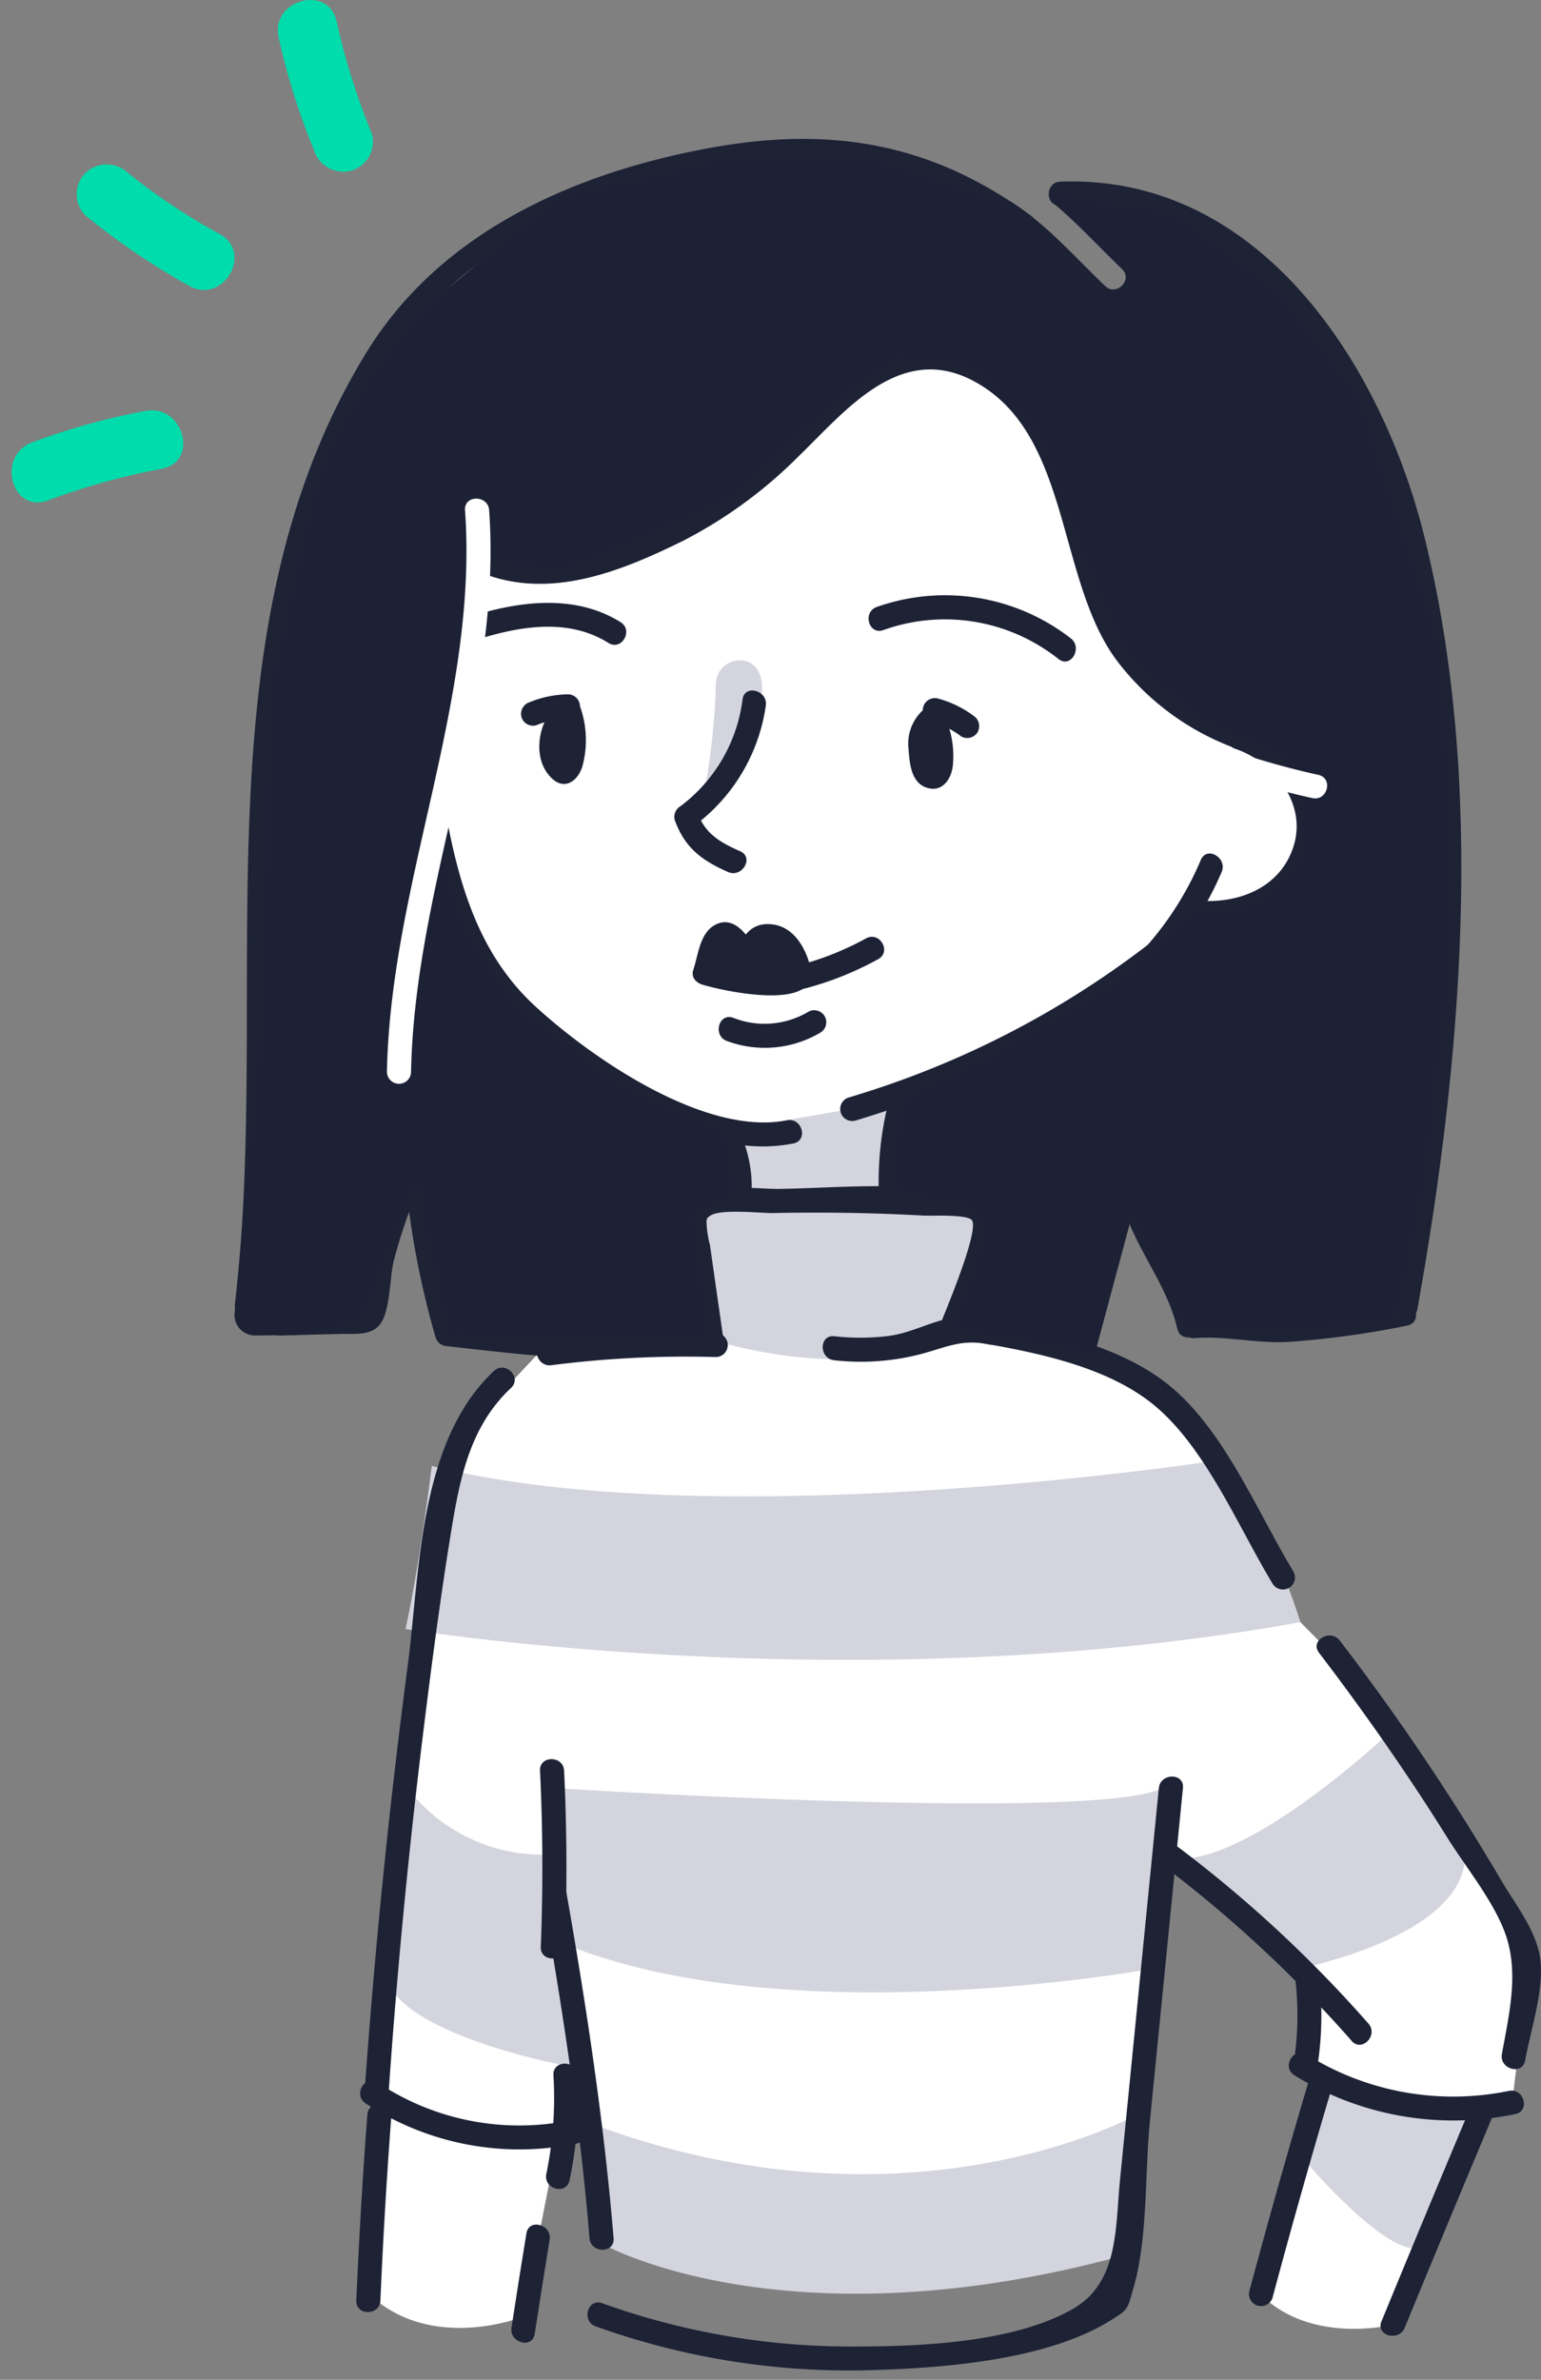
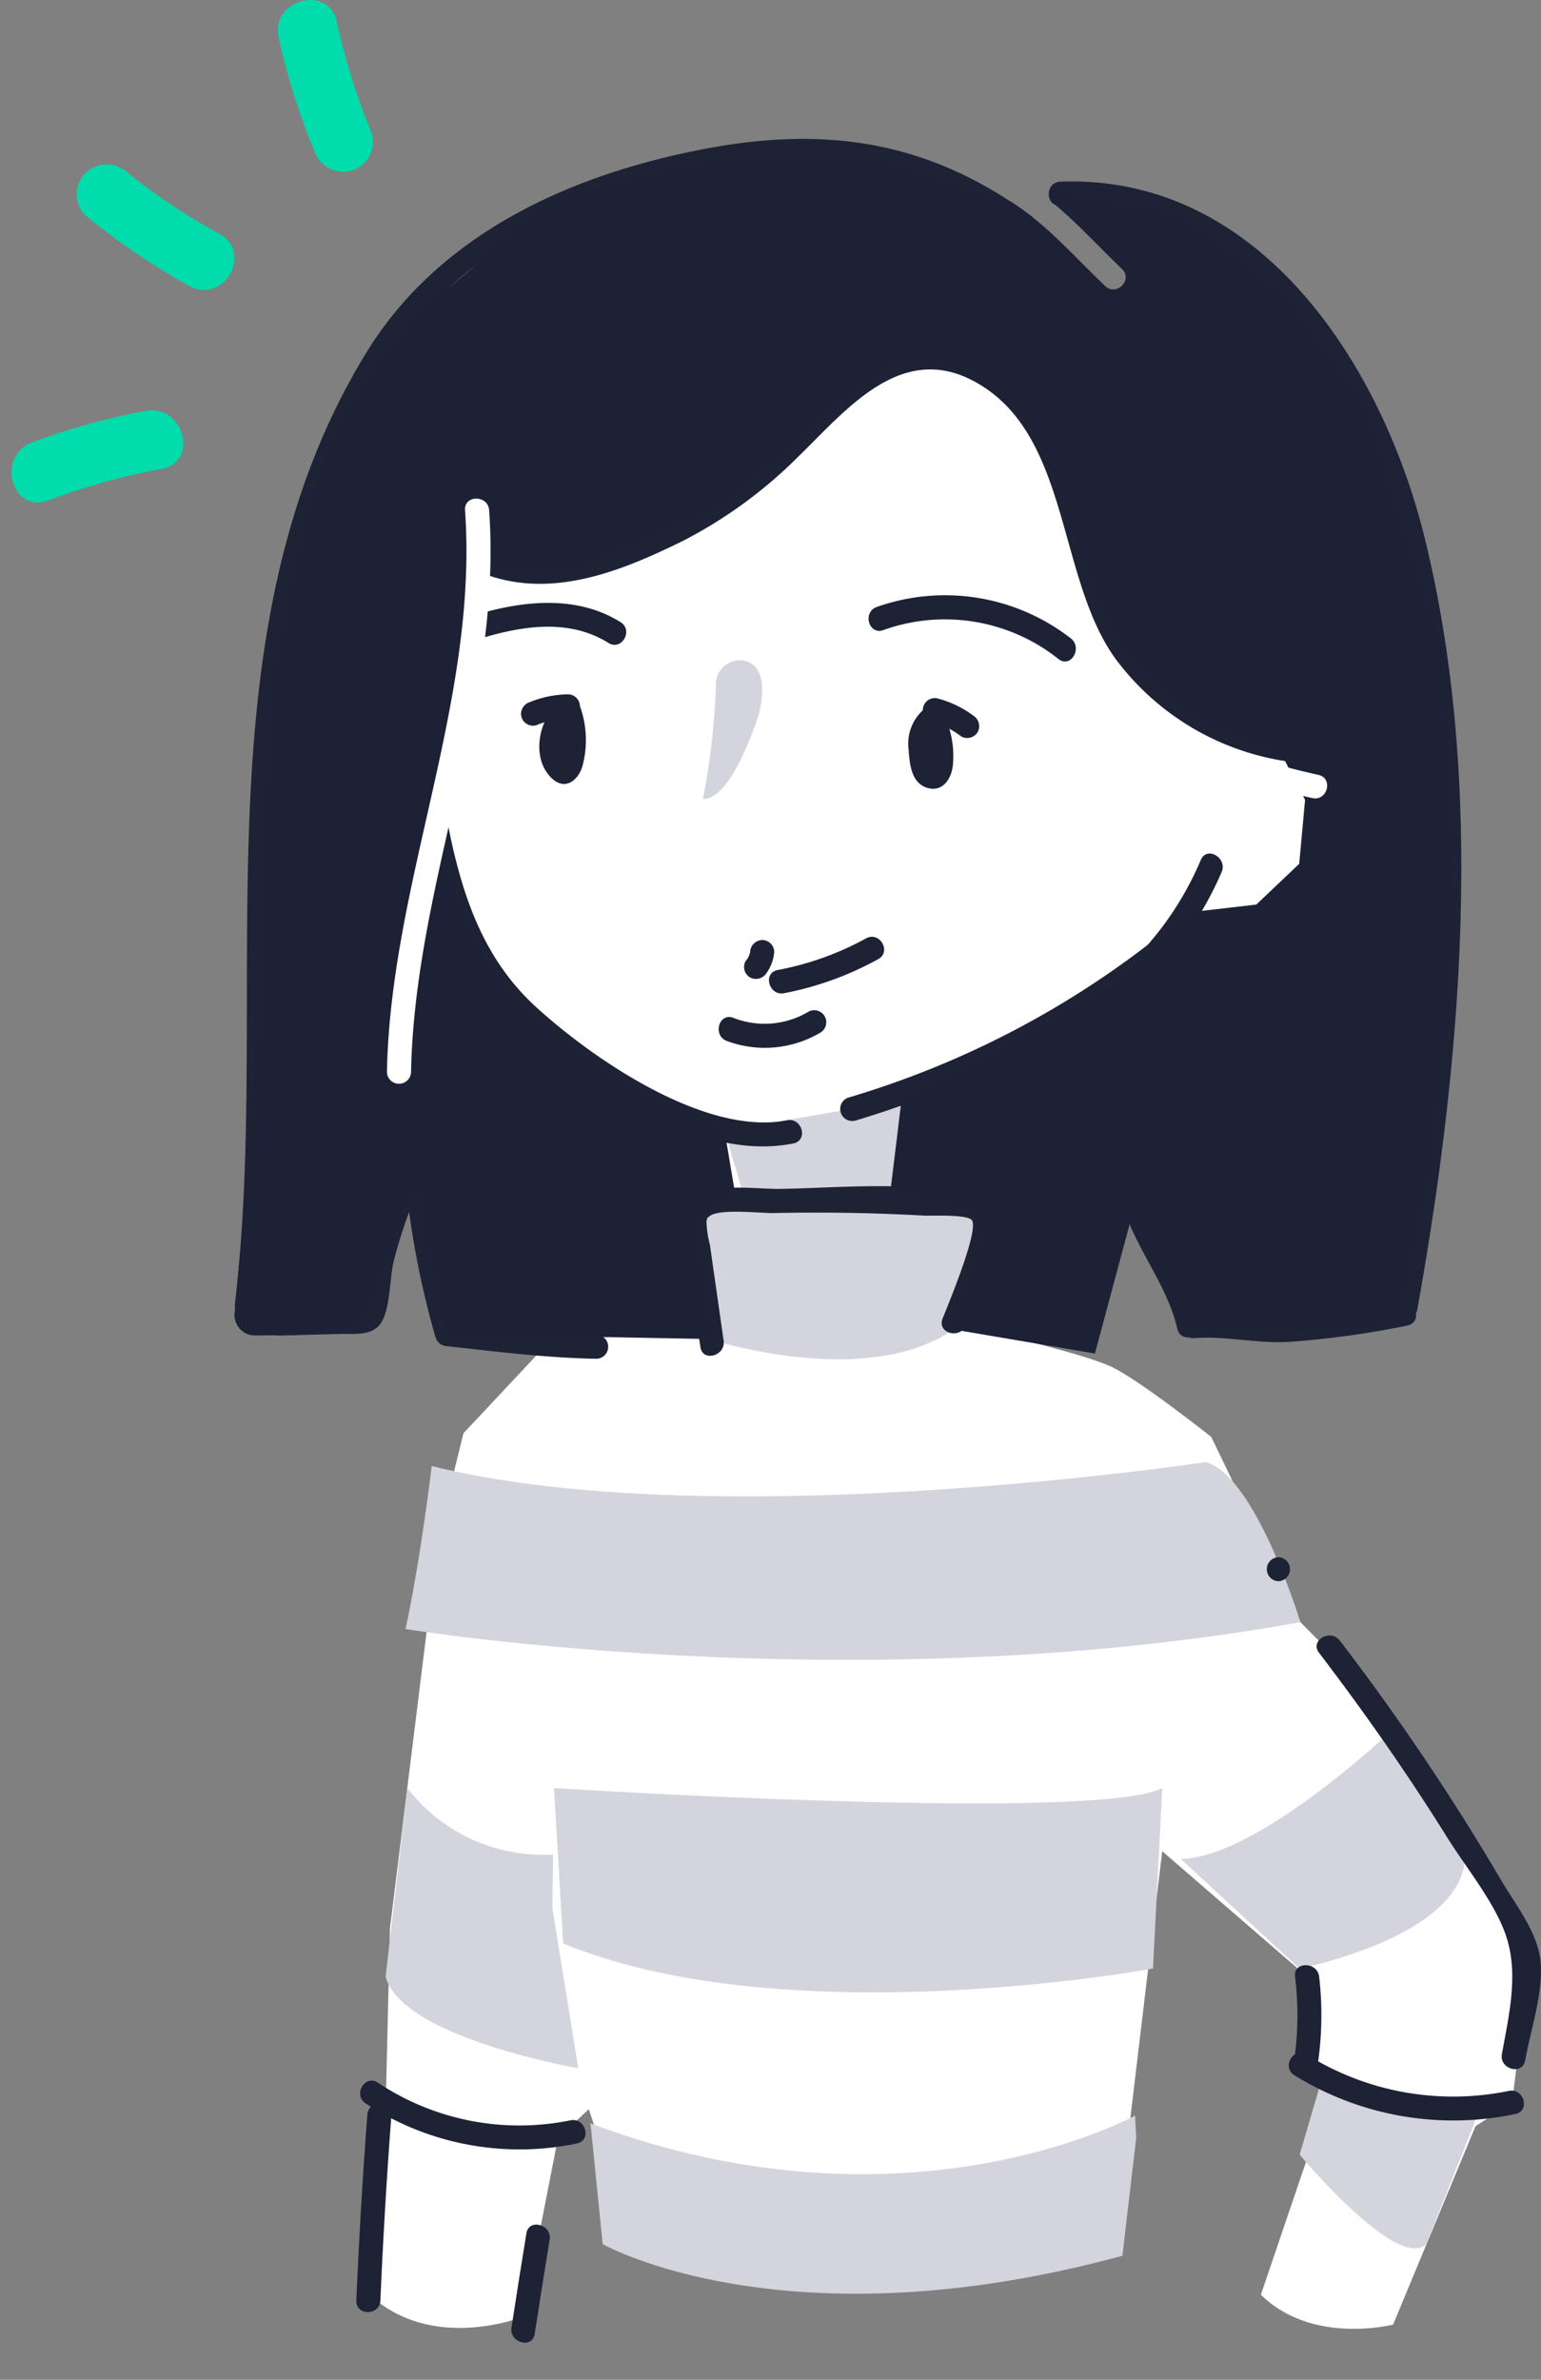
<svg xmlns="http://www.w3.org/2000/svg" width="92" height="142">
  <rect width="100%" height="100%" fill="#808080" stroke="none" />
  <g fill-rule="nonzero" fill="none">
    <path d="M76.323 37.206c.002.5 6.648 10.462 6.648 10.462l-5.335 16.774s-7.571-3.017-12.104 3l-4.533 6.018-1.762 6.07s5.444 1.229 7.133 2.032c1.69.804 5.944 4.178 5.944 4.178l3.156 6.537.853 3.985 1.313.53 2.677 2.706 9.96 14.37.99 3.59-.99 7.994-2.182 1.415-4.922 11.839s-4.817 1.242-7.894-1.781l4.092-12.038-1.72-1.677.389-5.267-8.65-7.483-2.39 19.998-9.62 3.698-15.288-1.826-5.4-1.872-1.537-4.605-1.841 1.724-2.08 10.657s-5.464 2.2-9.221-1.37l1.012-11.01.26-10.805 2.913-23.548 1.476-5.98 5-5.333-1.44-5.944-5.152-8.894-2.452-15.811L25.45 39.08l.787-7.471 3.049-3.946 9.245-3.44 15.99-7.488 15.8 11.395 3.498 9.076h2.503z" fill="#FFF" />
    <path d="M41.966 47.667a41.17 41.17 0 0 0 .773-6.766 1.43 1.43 0 0 1 .52-1.173c.35-.287.815-.393 1.254-.285.728.206 1.276.965.823 3.063 0 0-1.58 5.245-3.37 5.161zM53.817 65.647l-.638 5.263-8.686.733-1.234-4.16zM71.981 87.242s-29.379 4.442-46.206.23c0 0-.68 5.69-1.566 9.728 0 0 26.908 4.401 53.427-.409 0 0-2.674-8.755-5.655-9.55zM82.67 103.635s-7.787 7.274-12.186 7.277l7.095 6.547s9.612-1.863 9.877-6.547l-4.786-7.277zM33.076 106.692s32.388 2.059 36.31 0l-.55 10.767s-21.794 4.04-35.215-1.5l-.545-9.267z" fill="#D3D4DD" />
    <path d="M24.32 106.692a10.225 10.225 0 0 0 8.703 3.963l-.046 3.203 1.547 9.548s-10.513-1.807-11.503-5.463l1.299-11.251zM67.835 127.555l-.072-1.32s-13.645 7.548-32.51.464l.728 7.205s10.892 6.17 31.028.694l.826-7.043M56.925 79.327l2.228-6.954-3.794-.545-12.051-.185-1.904.82.939 7.436s9.33 3.065 14.582-.572zM88.352 125.853s-8.018-.369-9.416-1.861l-1.346 4.57s5.823 6.992 7.561 5.342l3.201-8.05z" fill="#D3D4DD" />
    <g fill="#1D2235">
      <path d="M63.303 10.839c11.89-.453 19.204 10.903 21.757 21.272 3.626 14.73 2.21 31.242-.441 46.009-.163.907-1.549.523-1.387-.381 2.429-13.527 3.505-28.113 1.167-41.741-1.844-10.74-8.425-24.207-21.096-23.725-.925.035-.924-1.4 0-1.434zM68.279 71.023c.646 2.825 2.747 5.05 3.395 7.883.205.899-1.18 1.282-1.386.381-.646-2.825-2.748-5.05-3.395-7.883-.206-.898 1.18-1.282 1.386-.381z" />
      <path d="M84.025 79.094a54.658 54.658 0 0 1-6.869.96c-1.977.165-3.908-.362-5.846-.21-.922.072-.918-1.363 0-1.435 1.758-.137 3.474.371 5.25.265a47.85 47.85 0 0 0 7.083-.963c.903-.192 1.288 1.19.382 1.383zM78.916 45.597a15.604 15.604 0 0 1-12.295-6.256c-3.581-4.899-2.676-13.618-8.598-16.658-4.355-2.235-7.608 1.902-10.377 4.575a27.495 27.495 0 0 1-6.844 5.001c-3.995 1.975-8.355 3.67-12.559 1.703-.836-.392-.107-1.629.726-1.239 3.493 1.635 7.814-.091 11.108-1.702a28.034 28.034 0 0 0 7.289-5.52c2.774-2.742 6.045-6.003 10.323-4.53 4.219 1.453 5.892 6.042 7.014 9.911.958 3.302 1.813 6.506 4.296 9.06a14.19 14.19 0 0 0 9.917 4.22c.923.028.927 1.462 0 1.435zM47.364 68.228c-5.39 1.073-11.175-2.972-15.223-6.162-4.039-3.183-5.766-7.404-6.757-12.337-.18-.901 1.205-1.287 1.387-.381.819 4.078 2.078 7.861 5.231 10.738 3.528 3.219 10.191 7.712 14.98 6.759.904-.18 1.29 1.202.382 1.383zM70.354 56.754a56.767 56.767 0 0 1-19.255 10.101.718.718 0 1 1-.382-1.383 54.88 54.88 0 0 0 18.62-9.732c.716-.572 1.74.437 1.017 1.014z" />
-       <path d="M44.186 67.606a7.748 7.748 0 0 1 .693 3.299.718.718 0 0 1-1.438 0 6.067 6.067 0 0 0-.497-2.575c-.37-.837.869-1.567 1.242-.724zM54.51 65.838a18.03 18.03 0 0 0-.613 5.071.718.718 0 0 1-1.437 0c-.038-1.84.186-3.675.664-5.453a.72.72 0 0 1 1.386.382zM74.127 43.296c3.413 1.155 5.761 4.756 4.225 8.253a6.098 6.098 0 0 1-3.193 3.137c-1.115.479-2.14.208-3.21.55-.872.28-1.342 1.217-1.959 1.917-.611.694-1.625-.323-1.016-1.015a18.26 18.26 0 0 0 1.585-2.084.71.71 0 0 1 .62-.355c2.501.334 5.258-.601 6.062-3.25.767-2.525-1.174-4.984-3.496-5.77-.872-.295-.498-1.68.382-1.383z" />
      <path d="M72.935 52.03a20.054 20.054 0 0 1-3.522 5.504c-.617.69-1.63-.327-1.016-1.014a18.928 18.928 0 0 0 3.296-5.214c.362-.846 1.6-.116 1.242.724zM60.81 14.101c-6.184-4.532-12.572-5.25-19.928-3.487-4.053.972-8.309 2.432-11.795 4.747-4.045 2.687-6.6 6.9-8.443 11.286-6.78 16.128-3.173 34.224-5.178 51.136-.108.905-1.546.916-1.438 0 2.21-18.639-2.524-39.894 7.862-56.773 4.403-7.155 12.35-10.676 20.402-12.167 7.214-1.335 13.27-.358 19.244 4.02.738.54.022 1.786-.725 1.238zM25.464 69.875a29.366 29.366 0 0 0-1.957 5.367c-.26 1.029-.19 3.085-.877 3.848-.561.624-1.53.484-2.294.504l-3.712.098a.718.718 0 0 1 0-1.434l2.843-.075c.474.046.951.033 1.422-.038.591.137.825-.1.7-.711.05-.325.108-.648.174-.97a30.857 30.857 0 0 1 2.46-7.313c.394-.834 1.634-.107 1.24.724z" />
      <path d="M25.562 69.513a50.123 50.123 0 0 0 1.829 9.904l-.693-.527c2.974.33 5.936.702 8.932.752a.718.718 0 0 1 0 1.434c-2.995-.05-5.958-.421-8.932-.751a.751.751 0 0 1-.694-.527 52.032 52.032 0 0 1-1.88-10.285c-.077-.92 1.361-.914 1.438 0zM56.27 78.693c.254-.66 2.215-5.31 1.747-5.892-.287-.357-2.45-.245-2.828-.266-2.997-.169-6.01-.216-9.01-.154-.76.015-3.24-.282-3.811.184-.6.488.158-.78-.19.28.01.483.078.964.205 1.43l.819 5.723c.13.903-1.256 1.293-1.386.381-.337-2.357-1.296-5.292-1.096-7.656.21-2.47 4.006-1.755 5.851-1.784 3.512-.056 7.798-.5 11.229.376 3.206.819.645 5.705-.144 7.76-.328.853-1.718.482-1.386-.382z" />
-       <path d="M57.567 78.516c4.018.67 8.994 1.5 12.259 4.168 3.29 2.69 5.248 7.556 7.41 11.12a.72.72 0 0 1-1.241.724c-2.054-3.386-4.008-8.133-7.077-10.67-3.08-2.547-7.897-3.319-11.733-3.96-.91-.151-.525-1.534.382-1.382zM70.623 106.692l-1.974 19.903c-.31 3.131-.112 6.956-.987 9.952-.373 1.278-.265 1.232-1.41 1.94-3.89 2.401-10.236 2.841-14.71 2.948a44.809 44.809 0 0 1-15.976-2.623c-.867-.305-.494-1.692.382-1.384a43.854 43.854 0 0 0 14.358 2.584c4.118.024 10.056-.13 13.743-2.24 2.741-1.567 2.532-4.814 2.81-7.623l.775-7.819 1.551-15.638c.09-.91 1.529-.92 1.438 0zM35.195 133.55c-.564-6.793-1.58-13.48-2.755-20.191-.158-.903 1.227-1.29 1.386-.381 1.198 6.842 2.232 13.647 2.807 20.573.076.92-1.362.914-1.438 0zM42.758 80.974a62.99 62.99 0 0 0-9.816.483c-.905.148-1.294-1.234-.382-1.383 3.38-.444 6.79-.623 10.198-.535a.718.718 0 0 1 0 1.435z" />
-       <path d="M70.25 110.148a75.857 75.857 0 0 1 11.456 10.607c.592.702-.42 1.722-1.016 1.014a75.857 75.857 0 0 0-11.457-10.607c-.728-.568.295-1.576 1.017-1.014z" />
      <path d="M78.755 117.943a20 20 0 0 1-.117 5.45c-.142.909-1.528.523-1.386-.382.251-1.678.273-3.383.065-5.068-.11-.914 1.329-.906 1.438 0zM76.323 94.35a.718.718 0 0 1 0-1.435.718.718 0 0 1 0 1.435zM79.987 97.89c3.507 4.576 6.73 9.36 9.651 14.329.839 1.433 2.166 3.078 2.335 4.809.181 1.852-.598 4.116-.92 5.917-.163.907-1.549.523-1.387-.381.398-2.22.981-4.602.315-6.842-.608-2.045-2.444-4.262-3.57-6.066-2.373-3.806-4.945-7.475-7.665-11.041-.56-.735.687-1.45 1.241-.724z" />
      <path d="M90.463 126.143c-4.528.949-9.248.12-13.18-2.313-.788-.481-.066-1.722.726-1.239a16.492 16.492 0 0 0 12.072 2.17c.904-.183 1.29 1.2.382 1.382z" />
-       <path d="M89.05 126.426c-1.746 4.15-3.476 8.307-5.188 12.47-.347.843-1.738.474-1.386-.381 1.712-4.164 3.441-8.32 5.187-12.47.353-.839 1.745-.47 1.387.381zM79.63 124.182a474.237 474.237 0 0 0-3.662 12.933.72.72 0 0 1-1.386-.381 474.227 474.227 0 0 1 3.661-12.933.72.72 0 0 1 1.387.381zM32.286 116.167c.138-3.505.123-7.008-.045-10.51-.045-.922 1.393-.92 1.437 0 .168 3.504.183 7.008.045 10.51-.036.92-1.474.925-1.437 0zM59.046 80.222c-1.603-.35-2.577.18-4.107.585-1.675.428-3.415.55-5.133.358-.912-.092-.922-1.527 0-1.434 1.07.12 2.15.117 3.218-.013 1.319-.171 2.36-.778 3.624-1.046a6.858 6.858 0 0 1 2.78.167c.903.197.521 1.58-.382 1.383zM45.72 42.1a10.826 10.826 0 0 1-4.383 7.254l.33-.81c.448 1.239 1.4 1.753 2.523 2.249.844.373.114 1.609-.726 1.238-1.586-.7-2.586-1.453-3.183-3.105a.732.732 0 0 1 .33-.81 9.45 9.45 0 0 0 3.723-6.396c.131-.91 1.517-.523 1.386.381zM41.395 57.856c.31-.926.39-2.326 1.458-2.744 1.117-.437 1.904.908 2.375 1.69l-1.314.171c.376-1.025.85-1.93 2.111-1.826 1.33.108 2.05 1.36 2.35 2.525.707 2.76-5.223 1.465-6.478 1.067a.724.724 0 0 1-.43-1.054c.452-.596 1.508-1.672 2.34-1.403.397.16.693.5.794.916.053.19.033.416.13.478.22.14.856-.517.88-.724a.727.727 0 0 1 1.227-.507c.347.309.53.76.496 1.223-.03.92-1.468.925-1.437 0l-.076-.209 1.227-.507a2.449 2.449 0 0 1-2.575 2.135 1.304 1.304 0 0 1-1.092-.764.993.993 0 0 1-.134-.486c-.102-.285.05-.35.455-.197.037.106-.973.742-.994.77l-.43-1.054c1.246.422 2.56.609 3.873.55.29-.077.587-.118.887-.122.038.485.022.574-.05.269-.03-.11-.064-.22-.101-.328-.099-.276-.327-.935-.665-1.05-.474-.16-.798.343-.922.68a.728.728 0 0 1-1.313.17c-.114-.188-.227-.377-.355-.557-.257-.36-.203-.43-.439-.162-.256.29-.29 1.064-.412 1.432-.292.87-1.681.497-1.386-.381z" />
      <path d="M46.222 56.807a2.478 2.478 0 0 1-.463 1.256.743.743 0 0 1-.983.257.721.721 0 0 1-.258-.98 1.14 1.14 0 0 0 .267-.533.74.74 0 0 1 .718-.717.722.722 0 0 1 .72.717zM46.428 57.88a17.757 17.757 0 0 0 5.277-1.888c.81-.445 1.537.793.725 1.239a19.018 19.018 0 0 1-5.62 2.033c-.904.172-1.291-1.21-.382-1.383zM43.777 60.732a5.113 5.113 0 0 0 4.493-.367.72.72 0 0 1 .962.27.717.717 0 0 1-.237.969 6.507 6.507 0 0 1-5.6.51c-.86-.316-.488-1.703.382-1.382zM34.666 42.255a5.958 5.958 0 0 1 .108 3.454c-.24.83-1.014 1.479-1.802.757-1.277-1.17-.845-3.478.345-4.51a.73.73 0 0 1 1.201.316c.193.587.265 1.207.21 1.823-.08.912-1.518.92-1.437 0a3.497 3.497 0 0 0-.159-1.442l1.201.317a1.847 1.847 0 0 0-.664 1.17c-.03.212-.026.428.013.638.02.104.244.556.12.557l-.509.21c.284-.253.252-1.103.249-1.438-.012-.501-.1-.997-.263-1.47-.283-.882 1.104-1.259 1.387-.382zM56.278 42.482c.512.997.722 2.122.603 3.236-.099.8-.645 1.584-1.562 1.28-.914-.302-1.014-1.422-1.07-2.237a2.713 2.713 0 0 1 .792-2.328.73.73 0 0 1 1.227.507c.13 1.005.107 2.024-.066 3.022-.148.909-1.534.523-1.386-.381.136-.875.141-1.765.015-2.64l1.227.506a1.156 1.156 0 0 0-.384.93c-.011.327.156.747.107 1.053.071.182-.042.266-.34.252l.029-.209a6.769 6.769 0 0 1 .002-.738 4.29 4.29 0 0 0-.436-1.53c-.401-.827.838-1.555 1.242-.723z" />
      <path d="M57.384 43.94a5.182 5.182 0 0 0-1.79-.882.718.718 0 0 1 .383-1.383c.77.203 1.494.552 2.132 1.026a.739.739 0 0 1 .258.982.725.725 0 0 1-.983.257zM33.943 42.864a5.13 5.13 0 0 0-1.93.414.723.723 0 0 1-.883-.501.735.735 0 0 1 .502-.882 6.2 6.2 0 0 1 2.311-.465.718.718 0 0 1 0 1.434zM36.325 38.363c-2.295-1.437-5.035-1.038-7.48-.312a.718.718 0 1 1-.382-1.383c2.8-.831 5.986-1.172 8.587.457.782.49.061 1.73-.725 1.238zM63.203 39.33a10.9 10.9 0 0 0-10.472-1.732c-.874.305-1.25-1.08-.382-1.383a12.242 12.242 0 0 1 11.58 1.876c.722.555.007 1.802-.726 1.238z" />
    </g>
    <path d="M15.559 61.403l.619-20.666 2.314-10.294c1.624-6.83 7.218-12.374 7.218-12.374l7.589-6.306 9.681-2.2h9.241l7.686 2.535.463-.06c.68.452 1.332.946 1.95 1.48 1.273 1.12 2.431 2.376 3.659 3.547.673.643 1.68-.371 1.005-1.015-1.299-1.24-2.52-2.582-3.888-3.747-.213-.181-.097-.616-.317-.787l7.345 1.267 6.313 4.794 4.812 6.368 4.855 15.09.707 16.7-1.646 14.184-1.741 8.572c-1.036 1.109-12.736.734-12.736.734L67.6 72.454l-2.232 8.311-8.443-1.438 1.732-5.083-.329-2.09-5.15-1.245.64-5.262 4.969-2.446 7.989-4.629 4.404-4.156 3.824-.442 2.56-2.43.35-3.815-1.374-2.67-5.099-2.277-4.232-3.845-2.706-6.083-2.636-7.3-3.821-3.658-4.493-.583-3.68 2.734-6.47 5.831-9.925 4.212-4.872-.748-1.175 9.515-1.198 7.463 1.674 5.414 2.725 4.024 6.065 4.901 6.562 2.824.627 3.73-2.482 1.25.939 7.436-15.645-.292-1.845-9.214-3.293 8.452-3.858.814-2.471.028a1.223 1.223 0 0 1-1.228-1.326l1.556-16.958z" fill="#1D2135" />
    <path d="M29.203 30.443c.802 11.443-4.43 22.138-4.663 33.505a.72.72 0 0 1-1.44 0c.233-11.364 5.465-22.08 4.664-33.505-.065-.923 1.374-.92 1.439 0zM78.343 47.62a47.678 47.678 0 0 1-7.534-2.332c-.851-.343-.497-1.732.366-1.385a47.677 47.677 0 0 0 7.534 2.333c.906.2.54 1.585-.366 1.384z" fill="#FFF" />
-     <path d="M34.477 123.826a23.82 23.82 0 0 1-.474 6.271c-.188.903-1.574.521-1.386-.381.4-1.936.543-3.916.423-5.89-.054-.922 1.384-.919 1.437 0zM30.507 82.817c-2.456 2.304-3.056 5.398-3.574 8.573-.635 3.891-1.148 7.807-1.633 11.719a401.017 401.017 0 0 0-2.103 21.833c-.065.915-1.503.922-1.438 0 .6-8.504 1.456-16.982 2.567-25.437.76-5.705.636-13.453 5.164-17.702.674-.632 1.692.38 1.017 1.014z" fill="#1D2235" />
    <path d="M22.557 124.268a15.24 15.24 0 0 0 11.5 2.248c.903-.181 1.29 1.201.382 1.383-4.354.91-8.892.049-12.607-2.393-.773-.501-.053-1.743.725-1.238z" fill="#1D2235" />
    <path d="M21.273 137.266c.159-3.698.378-7.393.658-11.083.07-.915 1.508-.923 1.438 0-.28 3.69-.5 7.385-.659 11.083-.04.92-1.477.925-1.437 0zM32.814 133.639c-.306 1.874-.603 3.75-.891 5.627-.14.91-1.525.523-1.386-.381.287-1.878.584-3.753.891-5.627.149-.909 1.534-.523 1.386.381z" fill="#1D2235" />
    <g fill="#00DCAB">
      <path d="M18.74 8.94a40.401 40.401 0 0 1-2.103-6.7c-.497-2.249 2.967-3.21 3.465-.953a40.402 40.402 0 0 0 2.103 6.7 1.805 1.805 0 0 1-1.255 2.205 1.84 1.84 0 0 1-2.21-1.252zM11.302 17.062a42.628 42.628 0 0 1-6.2-4.203 1.804 1.804 0 0 1 0-2.536 1.84 1.84 0 0 1 2.542 0 37.493 37.493 0 0 0 5.471 3.642c2.025 1.117.214 4.215-1.813 3.097zM9.644 27.976c-2.31.43-4.577 1.06-6.778 1.883-2.168.81-3.105-2.655-.955-3.458a40.626 40.626 0 0 1 6.778-1.883c2.26-.422 3.23 3.033.955 3.458z" />
    </g>
  </g>
</svg>